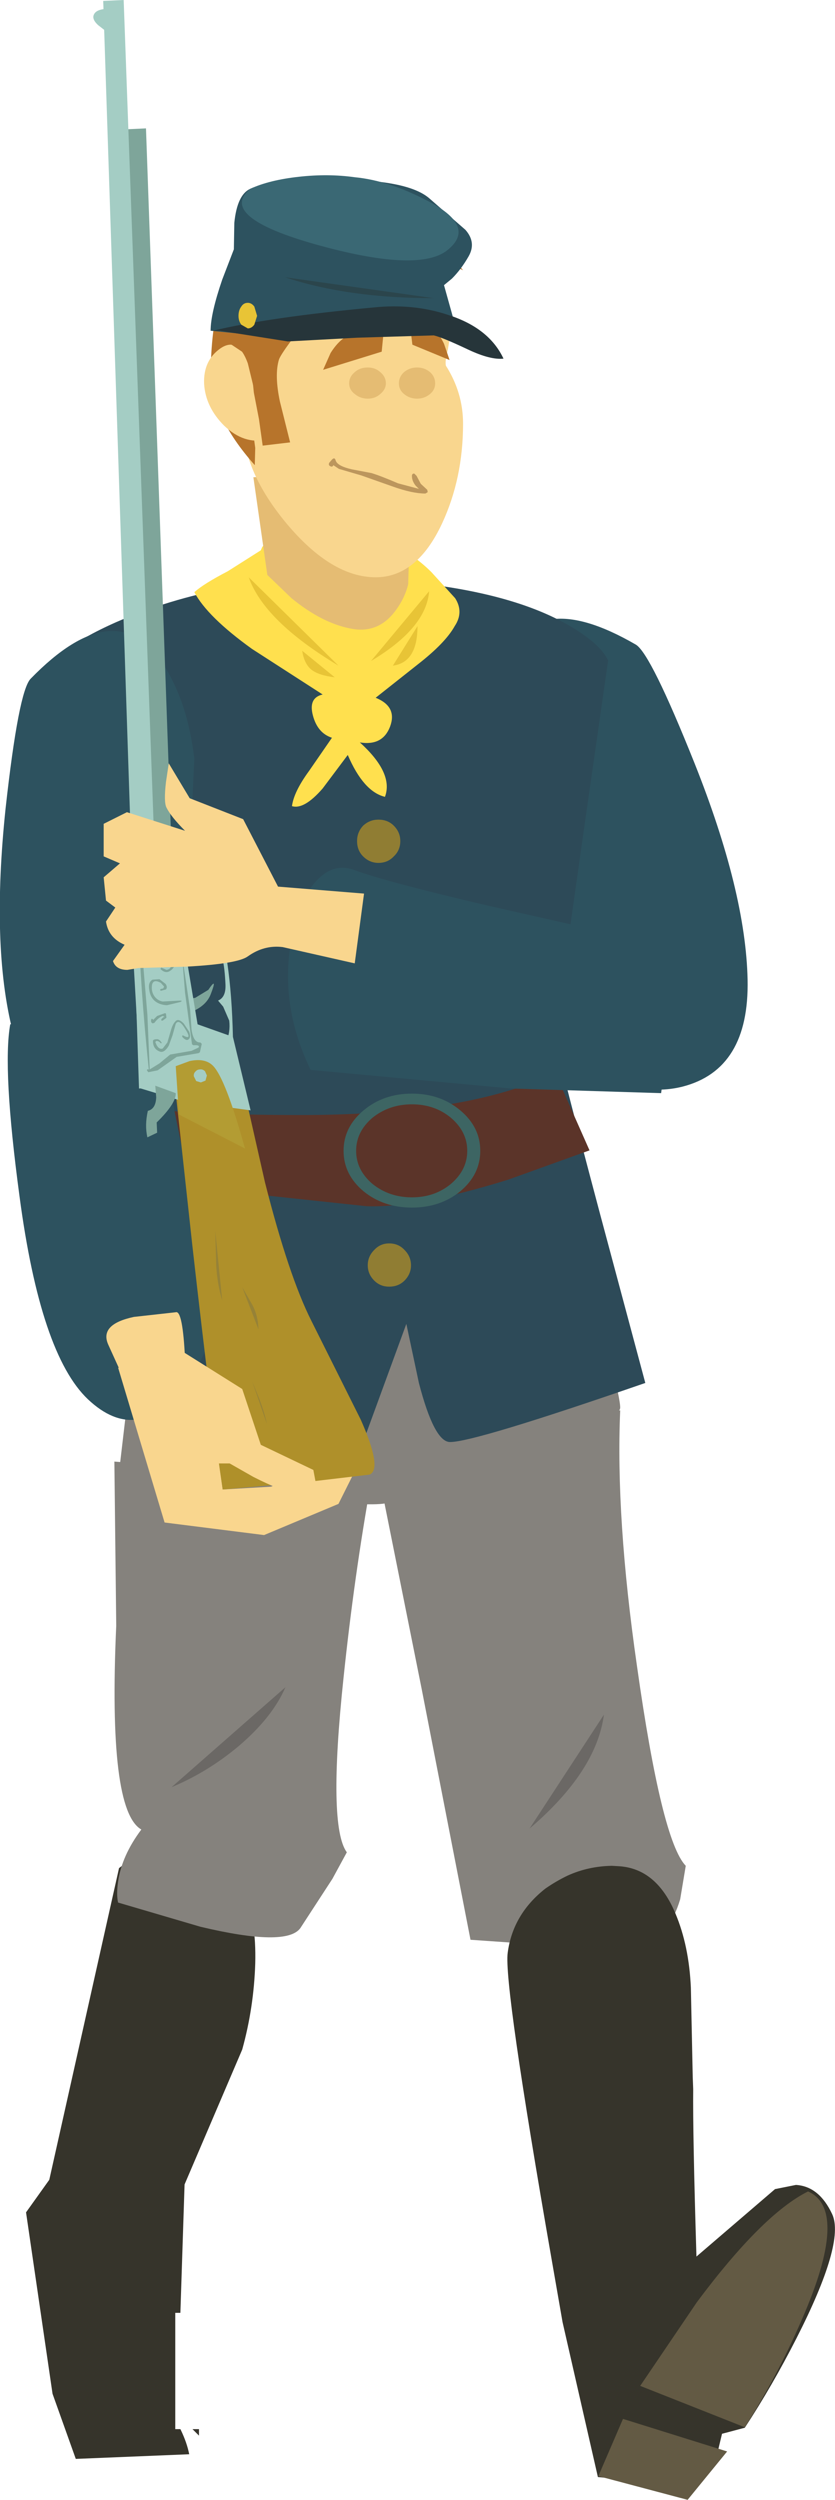
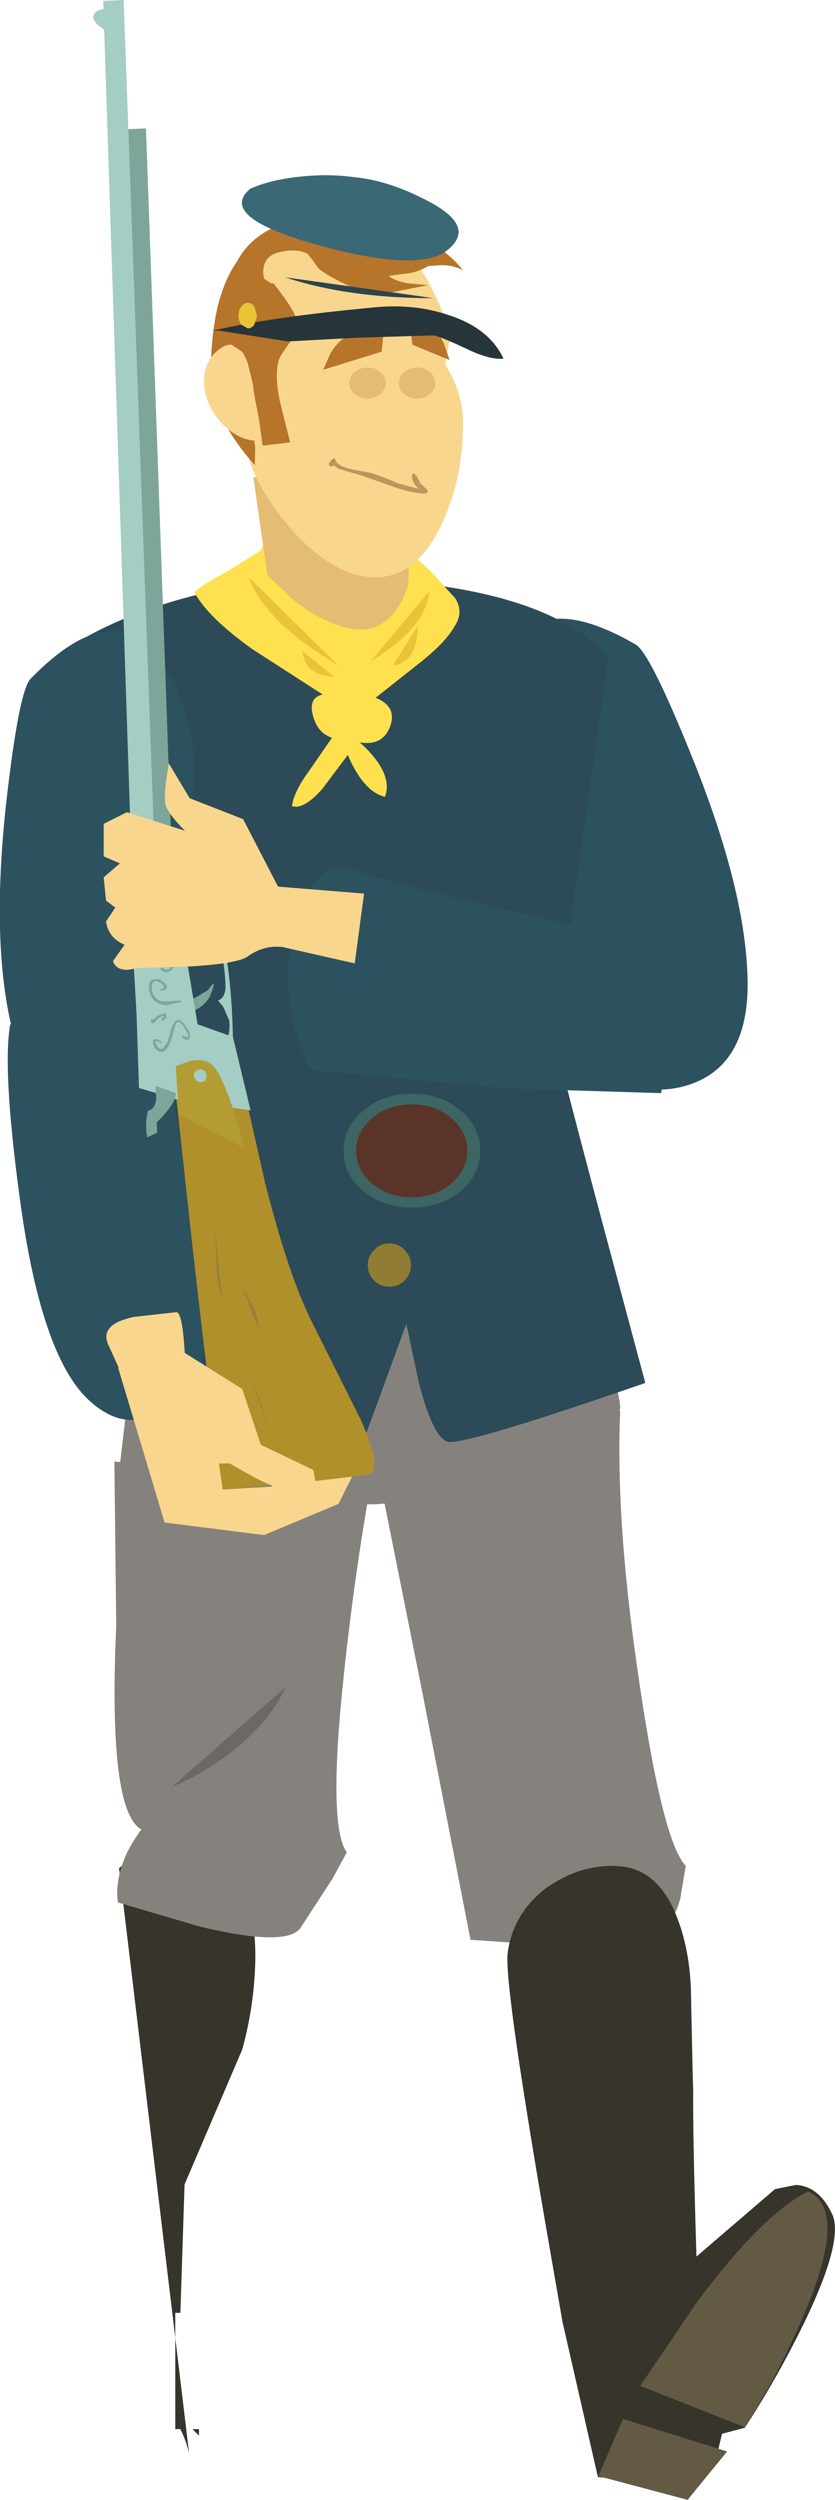
<svg xmlns="http://www.w3.org/2000/svg" height="268.7px" width="89.8px">
  <g transform="matrix(1.0, 0.0, 0.0, 1.0, -35.6, 25.45)">
    <path d="M77.25 136.1 Q73.9 136.95 48.4 132.8 L51.2 108.9 96.0 106.65 Q101.65 128.9 101.55 131.2 101.45 132.65 90.6 134.2 L77.25 136.1" fill="#85827d" fill-rule="evenodd" stroke="none" />
-     <path d="M57.0 236.35 L56.3 235.65 57.0 235.65 57.0 236.35 M48.4 175.35 L49.7 174.35 Q52.15 173.6 57.7 174.85 63.3 176.1 63.05 185.6 62.9 190.35 61.65 194.85 L55.45 209.35 55.0 223.15 54.45 223.15 54.45 235.65 55.0 235.65 55.05 235.75 Q55.7 237.1 55.95 238.35 L43.75 238.85 41.25 231.85 38.4 212.35 40.9 208.85 48.4 175.35" fill="#36342b" fill-rule="evenodd" stroke="none" />
+     <path d="M57.0 236.35 L56.3 235.65 57.0 235.65 57.0 236.35 M48.4 175.35 L49.7 174.35 Q52.15 173.6 57.7 174.85 63.3 176.1 63.05 185.6 62.9 190.35 61.65 194.85 L55.45 209.35 55.0 223.15 54.45 223.15 54.45 235.65 55.0 235.65 55.05 235.75 Q55.7 237.1 55.95 238.35 " fill="#36342b" fill-rule="evenodd" stroke="none" />
    <path d="M47.9 131.65 L75.5 133.9 Q73.7 143.9 72.55 154.85 70.85 170.85 72.9 173.65 L71.35 176.5 67.9 181.8 Q66.4 183.85 57.15 181.65 L48.3 179.05 Q48.1 178.2 48.3 176.8 48.7 174.0 50.8 171.2 47.2 169.15 48.1 149.3 L47.9 131.65" fill="#85827d" fill-rule="evenodd" stroke="none" />
    <path d="M66.3 155.9 Q64.9 159.15 61.25 162.25 57.9 165.05 54.05 166.65 L66.3 155.9" fill="#6b6865" fill-rule="evenodd" stroke="none" />
    <path d="M80.95 156.1 L75.4 128.4 102.3 126.15 Q101.8 137.65 104.1 153.6 106.75 172.4 109.35 175.1 L108.75 178.7 Q107.6 182.55 105.05 183.2 L94.1 183.6 86.2 183.05 80.95 156.1" fill="#85827d" fill-rule="evenodd" stroke="none" />
-     <path d="M100.55 158.85 Q99.75 164.95 92.55 171.1 L100.55 158.85" fill="#6b6865" fill-rule="evenodd" stroke="none" />
    <path d="M110.1 197.8 L110.15 199.1 Q110.1 204.0 110.5 217.1 L118.95 209.85 121.2 209.4 Q123.7 209.55 125.1 212.55 126.5 215.6 121.25 225.9 118.65 231.0 115.7 235.5 L113.25 236.15 112.4 239.7 Q111.8 240.2 109.95 240.6 106.2 241.45 99.9 240.8 L96.1 224.15 94.95 217.55 Q89.75 187.75 90.2 184.45 90.75 180.3 94.25 177.55 95.4 176.75 96.65 176.15 98.85 175.15 101.4 175.1 L102.25 175.15 Q106.25 175.45 108.25 180.25 109.7 183.7 109.9 188.2 L110.1 197.8" fill="#36342b" fill-rule="evenodd" stroke="none" />
    <path d="M102.6 234.55 L113.8 238.05 109.55 243.25 99.95 240.7 102.6 234.55" fill="#635a44" fill-rule="evenodd" stroke="none" />
    <path d="M121.8 223.95 Q119.2 229.95 115.7 235.45 L104.45 231.0 110.55 222.0 Q117.6 212.55 122.5 210.1 127.0 212.1 121.8 223.95" fill="#635a44" fill-rule="evenodd" stroke="none" />
    <path d="M104.0 43.85 Q105.6 44.85 110.3 56.6 115.8 70.4 116.0 79.85 116.2 89.5 109.0 91.35 106.4 92.0 103.65 91.35 101.1 90.75 100.3 89.55 99.05 87.7 96.9 80.75 L89.3 56.85 Q88.4 50.95 89.75 46.35 92.55 37.2 104.0 43.85" fill="#2d525f" fill-rule="evenodd" stroke="none" />
    <path d="M78.3 131.85 Q75.0 132.85 49.3 129.85 L51.0 105.85 95.65 101.55 Q102.3 123.55 102.3 125.85 102.3 127.3 91.55 129.35 L78.3 131.85" fill="#85827d" fill-rule="evenodd" stroke="none" />
    <path d="M76.3 36.85 Q89.65 37.7 96.65 41.7 100.15 43.7 101.0 45.55 95.3 85.2 95.3 86.2 95.3 86.85 100.15 105.1 L105.0 123.2 Q86.65 129.55 84.0 129.55 82.3 129.55 80.65 123.2 L79.3 116.85 74.65 129.55 61.5 127.45 Q48.0 125.0 46.3 123.55 44.65 122.1 47.5 111.5 L50.65 101.2 46.15 73.9 Q41.65 46.4 41.65 45.55 41.65 45.0 44.05 43.5 46.95 41.75 51.0 40.25 62.65 36.0 76.3 36.85" fill="#2d4a58" fill-rule="evenodd" stroke="none" />
    <path d="M53.25 46.1 Q55.8 50.15 56.5 56.1 L55.65 74.3 Q55.75 87.1 54.6 90.5 54.15 91.9 51.9 93.15 49.45 94.5 46.7 94.55 39.3 94.7 36.95 85.35 34.65 76.2 36.2 61.45 37.6 48.8 38.9 47.5 48.15 38.0 53.25 46.1" fill="#2d525f" fill-rule="evenodd" stroke="none" />
-     <path d="M90.25 101.35 Q80.4 104.4 75.0 104.2 L59.55 102.55 50.65 101.2 49.4 93.2 Q52.7 94.35 67.1 94.4 85.85 94.5 95.3 89.85 L99.0 98.2 90.25 101.35" fill="#5b3429" fill-rule="evenodd" stroke="none" />
    <path d="M52.3 83.2 L52.5 84.65 53.55 90.0 55.75 100.7 Q57.5 109.05 58.65 112.3 59.35 114.25 58.4 117.55 57.5 120.85 55.55 123.45 50.45 130.05 45.05 124.95 39.95 120.1 37.7 103.15 35.85 89.4 36.7 84.65 L52.3 83.2" fill="#2d525f" fill-rule="evenodd" stroke="none" />
    <path d="M73.1 31.35 Q78.65 32.7 82.0 36.05 L84.55 38.85 Q85.5 40.35 84.5 41.85 83.5 43.65 80.55 45.95 L76.0 49.55 Q78.35 50.5 77.55 52.65 76.75 54.75 74.3 54.35 77.95 57.65 77.0 60.2 74.7 59.65 73.0 55.7 L70.3 59.3 Q68.3 61.6 67.0 61.2 67.2 59.65 68.85 57.4 L71.3 53.85 Q69.75 53.35 69.25 51.45 68.75 49.55 70.3 49.2 L62.7 44.3 Q57.9 40.85 56.5 38.2 57.5 37.3 60.1 35.95 L63.65 33.7 63.8 33.35 Q66.65 29.75 73.1 31.35" fill="#ffe04e" fill-rule="evenodd" stroke="none" />
-     <path d="M78.65 64.95 Q78.65 65.95 77.95 66.6 77.3 67.3 76.3 67.3 75.35 67.3 74.65 66.6 74.0 65.95 74.0 64.95 74.0 64.0 74.65 63.3 75.35 62.65 76.3 62.65 77.3 62.65 77.95 63.3 78.65 64.0 78.65 64.95" fill="#907d33" fill-rule="evenodd" stroke="none" />
    <path d="M78.8 75.6 Q78.8 76.55 78.1 77.25 77.45 77.95 76.5 77.95 75.55 77.95 74.85 77.25 74.15 76.6 74.15 75.6 74.15 74.65 74.85 74.0 75.55 73.3 76.5 73.3 77.45 73.3 78.1 74.0 78.8 74.65 78.8 75.6" fill="#907d33" fill-rule="evenodd" stroke="none" />
    <path d="M79.5 87.1 Q79.5 88.1 78.8 88.75 78.15 89.45 77.15 89.45 76.2 89.45 75.5 88.75 74.8 88.1 74.8 87.1 74.8 86.15 75.5 85.5 76.2 84.8 77.15 84.8 78.1 84.8 78.8 85.5 79.5 86.15 79.5 87.1" fill="#907d33" fill-rule="evenodd" stroke="none" />
    <path d="M79.8 110.55 Q79.8 111.5 79.1 112.2 78.45 112.85 77.45 112.85 76.5 112.85 75.85 112.2 75.15 111.5 75.15 110.55 75.15 109.6 75.85 108.9 76.5 108.2 77.45 108.2 78.45 108.2 79.1 108.9 79.8 109.6 79.8 110.55" fill="#907d33" fill-rule="evenodd" stroke="none" />
    <path d="M87.25 98.25 Q87.25 100.8 85.1 102.6 82.95 104.35 79.9 104.35 76.85 104.35 74.7 102.6 72.55 100.8 72.55 98.25 72.55 95.7 74.7 93.9 76.85 92.1 79.9 92.1 82.95 92.1 85.1 93.9 87.25 95.7 87.25 98.25" fill="#3d6563" fill-rule="evenodd" stroke="none" />
    <path d="M84.1 94.7 Q85.85 96.2 85.85 98.25 85.85 100.3 84.1 101.8 82.35 103.25 79.9 103.25 77.45 103.25 75.65 101.8 73.9 100.3 73.9 98.25 73.9 96.2 75.65 94.7 77.45 93.25 79.9 93.25 82.35 93.25 84.1 94.7" fill="#5b3429" fill-rule="evenodd" stroke="none" />
    <path d="M62.85 25.85 L79.85 24.85 79.5 37.35 Q79.15 38.8 78.2 40.1 76.3 42.75 73.25 42.1 70.2 41.5 66.95 38.85 L64.35 36.35 62.85 25.85" fill="#e5bc73" fill-rule="evenodd" stroke="none" />
    <path d="M72.15 25.1 L79.65 24.7 79.75 26.2 Q79.85 27.25 79.55 27.55 74.3 27.55 72.15 25.1" fill="#e5bc73" fill-rule="evenodd" stroke="none" />
    <path d="M62.35 36.6 L72.0 46.1 Q64.0 41.3 62.35 36.6" fill="#e8c436" fill-rule="evenodd" stroke="none" />
    <path d="M68.1 44.5 L71.6 47.35 Q69.85 47.15 69.05 46.5 68.3 45.85 68.1 44.5" fill="#e8c436" fill-rule="evenodd" stroke="none" />
    <path d="M81.75 38.1 Q81.45 42.05 75.5 45.6 L81.75 38.1" fill="#e8c436" fill-rule="evenodd" stroke="none" />
    <path d="M80.5 41.85 Q80.5 45.75 77.85 46.1 L80.5 41.85" fill="#e8c436" fill-rule="evenodd" stroke="none" />
    <path d="M73.65 68.05 Q77.0 69.3 88.1 71.9 L101.6 74.95 108.85 76.5 106.7 92.05 90.55 91.55 69.0 89.55 Q65.25 81.75 67.3 73.95 68.15 70.65 69.85 69.0 71.6 67.3 73.65 68.05" fill="#2d525f" fill-rule="evenodd" stroke="none" />
    <path d="M61.75 20.1 Q61.75 18.35 62.2 16.75 60.4 13.95 60.4 10.45 60.4 5.55 63.85 2.05 67.35 -1.4 72.25 -1.4 76.75 -1.4 79.8 2.1 82.2 4.9 84.05 10.45 L83.75 12.2 Q83.45 13.3 83.55 13.85 85.4 16.75 85.4 20.1 85.4 25.95 83.15 30.8 80.45 36.6 76.0 36.6 71.25 36.6 66.4 30.8 61.75 25.2 61.75 20.1" fill="#f9d68e" fill-rule="evenodd" stroke="none" />
    <path d="M63.9 -0.15 L63.9 7.35 63.5 11.1 Q62.95 13.75 62.9 14.85 L62.8 20.85 63.05 22.7 63.0 24.55 Q60.6 21.85 59.45 19.35 58.2 16.45 58.3 13.05 58.5 8.6 59.55 5.7 60.9 1.9 63.9 -0.15" fill="#b7742b" fill-rule="evenodd" stroke="none" />
    <path d="M62.25 13.6 L64.25 21.8 Q61.85 22.35 59.7 20.3 57.7 18.3 57.55 15.8 57.45 13.3 59.3 12.0 61.2 10.7 62.25 13.6" fill="#f9d68e" fill-rule="evenodd" stroke="none" />
    <path d="M82.4 15.75 Q82.4 16.45 81.85 16.9 81.25 17.4 80.45 17.4 79.65 17.4 79.05 16.9 78.5 16.45 78.5 15.75 78.5 15.05 79.05 14.55 79.65 14.05 80.45 14.05 81.25 14.05 81.85 14.55 82.4 15.05 82.4 15.75" fill="#e5bc73" fill-rule="evenodd" stroke="none" />
    <path d="M77.1 15.75 Q77.1 16.4 76.5 16.9 75.95 17.4 75.15 17.4 74.35 17.4 73.75 16.9 73.15 16.45 73.15 15.75 73.15 15.05 73.75 14.55 74.3 14.05 75.15 14.05 75.95 14.05 76.5 14.55 77.1 15.05 77.1 15.75" fill="#e5bc73" fill-rule="evenodd" stroke="none" />
    <path d="M70.35 14.3 L71.15 12.5 Q72.3 10.65 73.85 10.3 76.35 9.75 76.85 10.3 L76.65 12.35 70.35 14.3" fill="#b7742b" fill-rule="evenodd" stroke="none" />
    <path d="M83.95 13.25 L79.95 11.6 79.7 9.55 80.0 9.35 81.5 9.45 Q82.5 9.75 83.35 11.5 L83.95 13.25" fill="#b7742b" fill-rule="evenodd" stroke="none" />
    <path d="M63.6 4.25 L64.75 5.0 65.0 5.0 Q67.35 7.95 67.55 9.1 67.7 10.1 66.85 11.25 65.75 12.75 65.6 13.2 65.1 14.85 65.7 17.7 L66.8 22.1 63.85 22.45 63.45 19.6 62.9 16.75 62.6 13.8 Q62.55 13.05 62.3 12.8 L61.4 12.2 60.5 11.6 Q60.2 11.3 60.1 10.6 59.75 8.95 60.15 7.45 60.45 6.15 61.75 4.35 62.2 3.6 62.55 3.65 L63.6 4.25" fill="#b7742b" fill-rule="evenodd" stroke="none" />
    <path d="M69.55 -2.15 Q74.0 -2.55 78.5 -0.95 83.1 0.7 85.4 3.6 84.35 3.05 83.1 3.05 L81.65 3.15 Q80.75 3.7 79.7 3.9 L77.4 4.2 Q78.05 4.75 79.45 5.0 L81.65 5.2 77.3 6.05 Q74.95 6.15 72.95 5.2 70.65 4.1 69.8 3.35 L69.25 2.55 68.7 1.85 Q67.7 1.3 66.2 1.55 64.6 1.75 64.15 2.7 63.75 3.5 64.0 4.5 64.2 5.35 64.8 6.1 L60.95 11.55 60.4 9.3 Q59.45 4.0 62.3 0.95 64.8 -1.7 69.55 -2.15" fill="#b7742b" fill-rule="evenodd" stroke="none" />
-     <path d="M86.0 2.1 Q85.2 3.5 84.2 4.5 L83.35 5.2 85.0 11.1 Q84.05 10.1 82.15 9.4 78.25 7.95 73.25 9.35 68.25 10.75 62.75 10.55 L58.25 10.1 Q58.25 8.25 59.5 4.6 L60.75 1.35 60.8 -1.5 Q61.1 -4.5 62.5 -5.15 64.75 -6.15 71.65 -6.15 79.4 -6.15 81.75 -4.15 L85.65 -0.75 Q86.85 0.6 86.0 2.1" fill="#2d525f" fill-rule="evenodd" stroke="none" />
    <path d="M89.75 13.1 Q88.35 13.25 86.0 12.15 83.15 10.8 82.25 10.6 L74.0 10.85 66.55 11.25 59.25 10.1 58.5 10.1 Q64.5 8.65 75.75 7.6 80.05 7.15 83.8 8.4 88.2 9.8 89.75 13.1" fill="#26353a" fill-rule="evenodd" stroke="none" />
    <path d="M63.25 8.5 L62.95 9.45 Q62.65 9.85 62.25 9.85 L61.55 9.45 Q61.25 9.05 61.25 8.5 61.25 7.9 61.55 7.5 61.8 7.1 62.25 7.1 62.65 7.1 62.95 7.5 L63.25 8.5" fill="#e8c436" fill-rule="evenodd" stroke="none" />
    <path d="M62.5 -5.15 Q64.55 -6.1 67.75 -6.45 70.9 -6.8 73.75 -6.4 77.45 -6.05 81.7 -3.8 87.05 -1.0 83.5 1.6 80.25 3.8 69.65 0.85 58.95 -2.15 62.5 -5.15" fill="#3a6874" fill-rule="evenodd" stroke="none" />
    <path d="M66.25 4.35 L82.25 6.6 Q73.0 6.6 66.25 4.35" fill="#2b454c" fill-rule="evenodd" stroke="none" />
    <path d="M58.3 125.55 L59.55 134.65 64.75 134.35 71.0 131.85 74.0 132.2 72.0 136.2 64.0 139.55 53.3 138.2 48.3 121.55 58.3 125.55" fill="#f9d68e" fill-rule="evenodd" stroke="none" />
    <path d="M55.7 81.95 L56.6 81.8 58.0 80.95 Q59.05 79.4 58.25 81.45 57.75 82.7 56.1 83.35 L55.7 81.95" fill="#7ea59a" fill-rule="evenodd" stroke="none" />
    <path d="M51.3 -11.65 L54.95 91.15 52.3 91.25 49.1 -11.55 51.3 -11.65" fill="#7ea59a" fill-rule="evenodd" stroke="none" />
    <path d="M69.1 116.55 L74.4 127.15 Q76.75 132.45 75.35 133.05 L68.15 133.9 59.55 134.65 Q58.35 126.7 56.3 108.55 L54.5 92.05 62.05 92.6 64.1 101.65 Q66.65 111.7 69.1 116.55" fill="#af902a" fill-rule="evenodd" stroke="none" />
    <path d="M62.55 93.9 L55.2 92.9 50.75 91.55 49.65 72.6 55.05 73.9 56.85 84.65 60.65 86.0 62.55 93.9" fill="#a4cdc4" fill-rule="evenodd" stroke="none" />
    <path d="M48.9 -25.45 L53.15 91.45 50.55 91.55 46.7 -25.35 48.9 -25.45" fill="#a4cdc4" fill-rule="evenodd" stroke="none" />
    <path d="M52.3 91.25 L54.5 92.05 Q54.55 93.15 52.45 95.2 L52.5 96.3 51.45 96.8 Q51.15 95.5 51.5 93.95 52.35 93.75 52.4 92.5 L52.3 91.25" fill="#7ea59a" fill-rule="evenodd" stroke="none" />
    <path d="M54.95 74.55 L57.35 75.05 Q59.75 76.0 60.05 78.1 60.55 81.5 60.65 86.0 L59.9 86.6 Q60.4 85.5 60.25 84.25 L59.6 82.75 59.05 82.1 Q59.9 81.75 59.85 80.4 59.7 76.9 58.9 76.4 L56.75 75.7 55.2 75.45 54.95 74.55" fill="#a4cdc4" fill-rule="evenodd" stroke="none" />
    <path d="M47.05 -22.05 L46.15 -22.75 Q45.55 -23.3 45.65 -23.75 45.85 -24.55 47.5 -24.5 L47.05 -22.05" fill="#a4cdc4" fill-rule="evenodd" stroke="none" />
    <path d="M54.85 94.35 L54.5 89.15 56.0 88.6 Q57.65 88.25 58.5 89.1 59.85 90.45 61.95 98.0 L54.85 94.35" fill="#b39c33" fill-rule="evenodd" stroke="none" />
    <path d="M57.1 89.5 Q57.4 89.45 57.65 89.7 L57.85 90.15 57.7 90.7 57.2 90.9 56.7 90.75 56.45 90.25 Q56.4 89.95 56.6 89.75 56.8 89.5 57.1 89.5" fill="#a4cdc4" fill-rule="evenodd" stroke="none" />
-     <path d="M55.0 76.05 L56.05 83.1 56.2 85.2 Q56.4 86.65 57.15 86.6 L57.3 86.75 57.1 87.65 56.95 87.75 54.6 88.15 52.55 89.6 51.55 89.8 51.4 89.6 Q51.4 89.45 51.55 89.5 L51.6 89.5 Q50.65 80.3 50.5 73.65 50.5 73.5 50.6 73.6 51.45 73.75 54.15 75.0 L54.2 75.05 54.6 75.45 55.0 76.05 M55.5 81.25 L55.25 78.15 Q55.0 75.8 54.2 75.35 L53.35 74.8 51.8 74.0 Q50.7 73.6 50.75 74.65 L50.95 77.65 51.45 83.6 51.7 89.5 52.75 88.85 53.9 87.9 56.2 87.5 56.95 87.15 Q57.15 86.85 56.4 86.9 L56.25 86.8 55.5 81.25" fill="#7ea59a" fill-rule="evenodd" stroke="none" />
    <path d="M54.45 84.35 Q54.75 83.95 55.35 84.55 L55.95 85.45 Q56.15 86.05 55.9 86.25 55.65 86.5 55.2 86.0 L55.2 85.85 55.3 85.85 Q56.3 86.4 55.55 85.2 54.85 84.0 54.5 84.6 L54.15 85.85 53.75 86.95 Q53.3 87.7 52.85 87.6 52.05 87.35 52.05 86.45 52.05 86.25 52.5 86.25 52.75 86.25 53.0 86.65 L52.9 86.7 Q52.65 86.4 52.4 86.45 L52.3 86.55 52.45 86.9 Q52.75 87.4 53.1 87.25 L53.6 86.6 53.95 85.4 Q54.15 84.65 54.45 84.35" fill="#7ea59a" fill-rule="evenodd" stroke="none" />
    <path d="M53.35 83.45 L53.45 83.5 53.5 83.95 53.1 84.25 52.95 84.25 52.95 84.1 53.15 83.9 53.3 83.85 53.1 83.75 Q52.6 83.95 52.2 84.5 L52.0 84.55 Q51.75 84.4 51.9 84.05 L52.05 84.1 52.05 84.2 52.5 83.75 53.35 83.45" fill="#7ea59a" fill-rule="evenodd" stroke="none" />
    <path d="M54.95 82.1 Q55.3 82.1 55.0 82.25 L53.55 82.6 Q52.65 82.55 52.15 82.05 51.75 81.65 51.65 80.95 51.5 80.15 52.0 79.85 L52.75 79.8 53.4 80.3 Q53.65 80.65 53.45 80.9 L52.9 81.05 52.8 80.95 52.9 80.85 53.15 80.8 53.25 80.6 52.9 80.2 Q52.1 79.75 51.95 80.4 51.85 81.05 52.15 81.55 52.5 82.1 53.1 82.2 L54.95 82.1" fill="#7ea59a" fill-rule="evenodd" stroke="none" />
    <path d="M52.35 75.35 L52.55 76.0 52.35 76.15 52.2 76.0 Q52.3 75.15 51.7 75.7 51.1 76.3 51.45 76.75 51.75 77.2 52.35 77.2 L53.35 77.0 Q54.55 76.9 54.5 77.85 54.4 78.6 53.9 78.9 53.4 79.25 52.85 78.7 L52.95 78.55 53.5 78.8 Q54.0 78.75 54.1 78.1 L54.1 77.45 53.05 77.35 52.1 77.5 Q51.65 77.45 51.3 77.05 51.0 76.7 51.1 76.15 51.25 75.7 51.65 75.4 L52.35 75.35" fill="#7ea59a" fill-rule="evenodd" stroke="none" />
    <path d="M64.3 127.6 L62.7 122.95 63.3 124.45 Q64.0 126.15 64.3 127.6" fill="#968237" fill-rule="evenodd" stroke="none" />
    <path d="M59.5 114.35 Q58.95 112.5 58.85 110.5 L58.75 106.85 59.5 114.35" fill="#968237" fill-rule="evenodd" stroke="none" />
    <path d="M63.4 117.45 L61.65 112.9 62.65 114.65 Q63.35 115.85 63.4 117.45" fill="#968237" fill-rule="evenodd" stroke="none" />
    <path d="M53.45 58.6 L53.75 56.6 56.0 60.35 61.75 62.6 65.5 69.85 74.75 70.6 73.75 78.1 66.0 76.35 Q64.0 76.1 62.25 77.35 61.15 78.15 55.7 78.45 L50.5 78.6 49.3 78.8 Q48.05 78.8 47.75 77.85 L49.0 76.1 Q47.25 75.35 47.0 73.6 L48.0 72.1 47.0 71.35 46.75 68.85 48.5 67.35 46.75 66.6 46.75 63.1 49.25 61.85 55.5 63.85 Q54.0 62.35 53.5 61.35 53.2 60.75 53.45 58.6" fill="#f9d68e" fill-rule="evenodd" stroke="none" />
    <path d="M61.65 123.85 L63.65 129.85 69.3 132.55 69.6 134.15 Q69.55 135.65 67.65 135.2 65.8 134.8 62.85 133.3 L60.3 131.85 56.3 131.85 52.65 118.2 61.65 123.85" fill="#f9d68e" fill-rule="evenodd" stroke="none" />
    <path d="M55.5 120.6 L54.75 125.85 49.75 124.6 47.25 119.1 Q46.25 116.9 50.0 116.1 L54.5 115.6 Q55.25 115.35 55.5 120.6" fill="#f9d68e" fill-rule="evenodd" stroke="none" />
    <path d="M79.9 25.7 Q79.9 25.45 80.15 25.45 L80.4 25.7 80.85 26.55 81.55 27.2 81.6 27.45 81.35 27.6 Q79.95 27.6 77.85 26.85 L74.45 25.65 72.05 24.95 71.45 24.55 Q71.35 24.8 71.1 24.65 70.9 24.55 71.0 24.3 L71.3 23.95 Q71.6 23.65 71.7 24.05 71.9 24.65 73.45 25.0 L75.55 25.4 Q76.55 25.7 78.4 26.5 L80.65 27.1 80.3 26.75 Q79.9 26.25 79.9 25.7" fill="#bc965d" fill-rule="evenodd" stroke="none" />
  </g>
</svg>